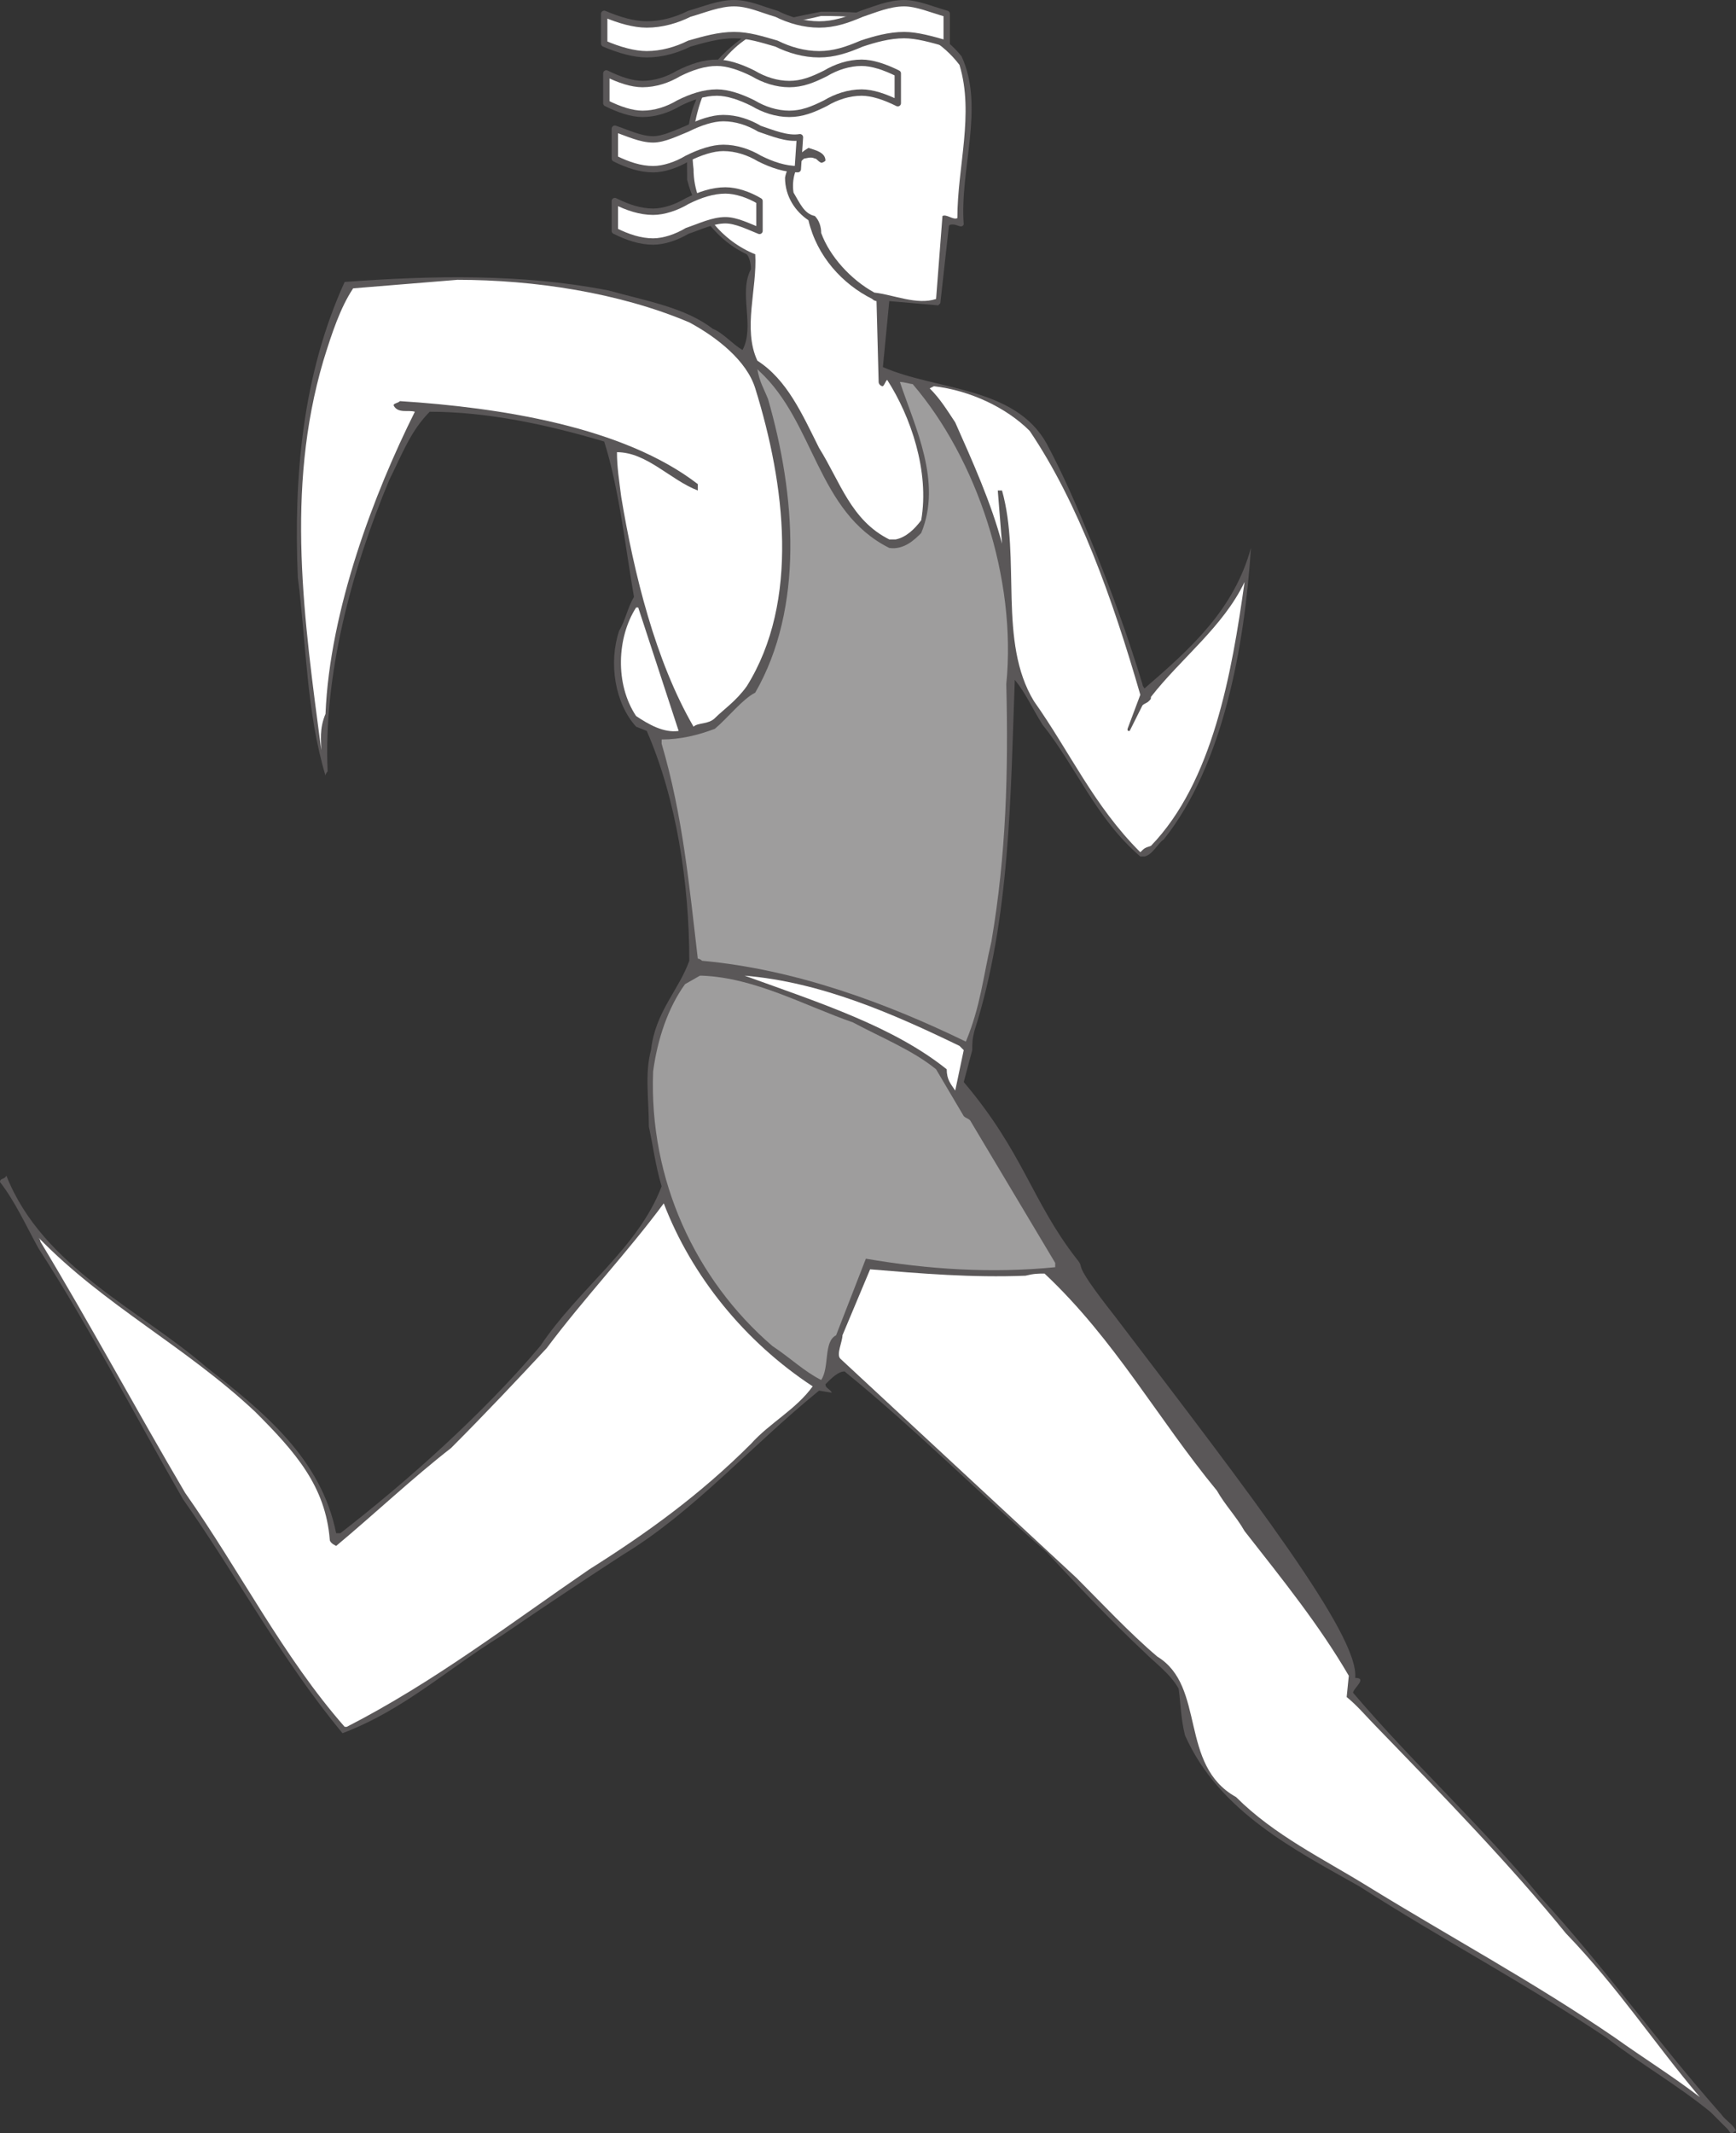
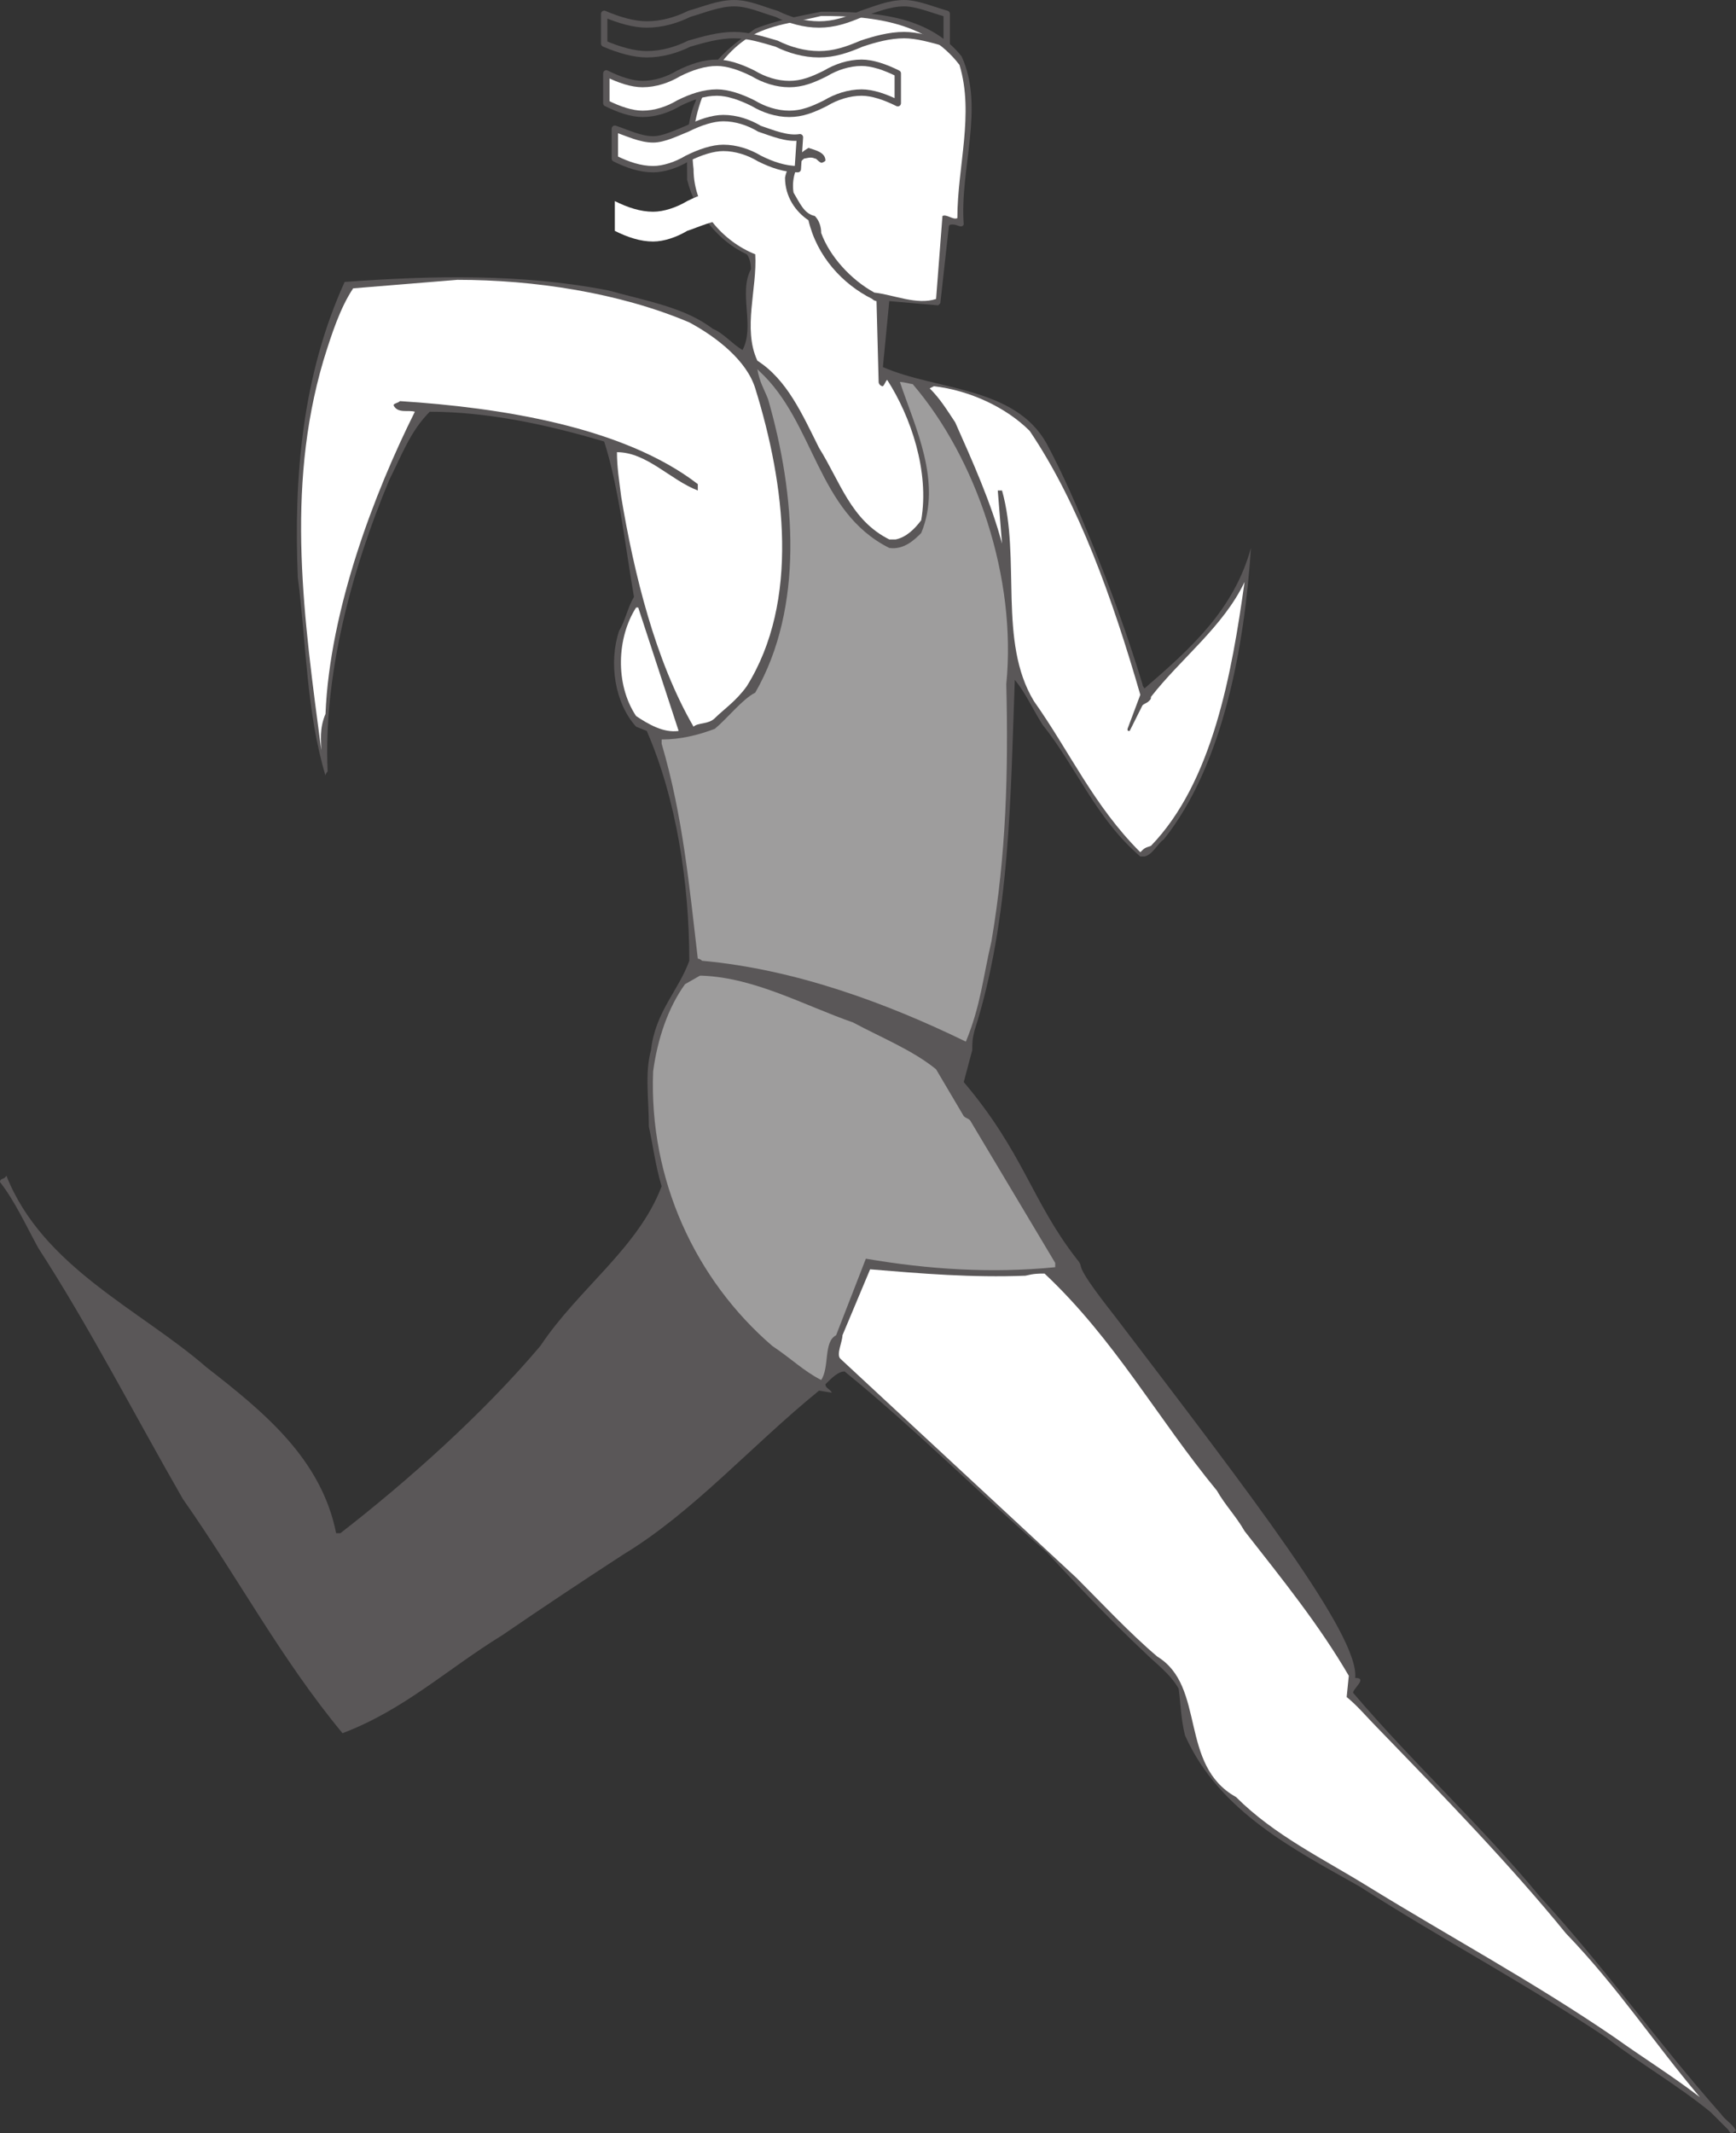
<svg xmlns="http://www.w3.org/2000/svg" width="612" height="751.875">
  <rect width="100%" height="100%" fill="#333333" stroke="none" />
  <path fill="#5a5758" fill-rule="evenodd" d="M289.5 4.125c17.25 0 37.5.75 49.5 15.75 8.25 18-.75 39.75.75 59.25-.75 1.5-2.25 0-3.75 0-.75 0-1.5 0-1.5.75l-3 27-.75.75-17.25-1.5-2.25 23.25c18.75 8.25 46.5 6.75 57.75 27 6 11.25 10.5 21.75 15.75 34.5 6.75 16.5 12.75 33 18 50.25 0 .75.75 1.5.75 1.5 16.5-14.25 31.5-27.75 37.5-49.5-2.25 34.5-9.75 76.5-30.75 102.75-2.25 1.5-3.75 5.25-6.75 6H402c-15.75-13.5-22.5-31.5-34.5-46.5-3.75-6-6-11.25-9.75-15.75-1.5 39.75-1.5 84-14.25 123.75-.75 3-.75 4.5-.75 6.75l-3 11.25c21 24.75 24 42 39.75 62.25 3.75 4.5-3-.75 13.5 20.25 48 63 86.25 112.5 84.75 127.5 4.5 0-.75 3.75-.75 5.25 21.75 25.5 45 46.5 66 72 24 26.25 40.5 50.25 63.75 76.5 1.5 2.25 4.5 3.75 5.25 6-.75 0-.75.75-1.5.75s-.75-.75-1.5-1.5l-6-6c-12-9.75-24-16.5-36.75-26.25-29.25-19.5-57.75-34.5-87-53.25-22.5-12.75-49.5-26.25-61.5-53.25-1.5-6-1.5-11.25-2.25-16.5-3-5.25-8.25-9-12-12.75-12-11.25-24-24-34.5-35.25-24.75-21.75-47.25-44.25-71.25-63.75-2.25 0-4.5 2.25-6.75 4.5 0 1.5 1.5 1.5 2.25 3l-4.5-.75c-24 19.5-44.25 42.75-69 57.75-15 9.75-28.5 18.75-42.75 28.5-19.5 12-34.5 26.25-56.25 34.5-21.75-26.25-36.75-54.75-56.25-82.5-17.25-30-33-60.75-51-88.5-4.5-8.25-8.25-16.5-13.5-23.25 0-1.5 1.5-.75 2.25-2.25 12.75 32.25 47.25 47.25 70.5 67.5 20.25 15.75 40.5 32.25 45.75 58.5h1.5c23.25-18 50.25-42 70.5-66 13.5-20.25 34.5-34.5 42.75-56.25-2.25-7.5-3-14.25-4.5-21 0-9.75-1.5-18.75.75-27 1.5-13.5 9.75-21 13.5-31.5 0-27-4.5-57-15-81l-3.75-1.5c-7.5-8.25-9.75-22.5-6-33.75 2.25-3.75 3-8.25 5.25-12-3-17.25-5.25-38.25-10.5-54.75-20.25-6-41.25-10.5-61.5-10.5-6.75 6.75-9.75 15-14.25 24-13.5 32.25-23.25 69-21.75 102.75 0 0-.75.75-.75 1.5-6.75-22.5-6.75-46.5-9.75-69.75-1.5-35.25 1.5-71.25 16.5-104.25 30.75-2.25 62.25-3 93 3 13.5 3.75 27 6 36.75 13.5 3.75 1.5 6.75 5.25 10.5 7.5 4.5-8.25-1.5-20.25 3-28.5 0-2.25-.75-4.5-1.5-5.25-9.75-4.5-18-14.25-21-26.25 0-9.75-.75-19.5 3-27.75 3-12 11.25-18.75 21-25.5 7.5-3 15.75-4.5 23.25-6" />
  <path fill="#fff" fill-rule="evenodd" d="M289.5 5.625c16.5 0 36.75 1.5 48.75 17.25 5.25 17.25-.75 36-.75 54-1.5.75-3.75-1.5-5.25-.75l-2.25 29.25c-6.75 2.25-15-1.5-21.75-2.25-8.25-4.5-15.75-12.75-18.75-21 0-2.25-.75-4.5-2.25-6-3.75-.75-5.25-4.5-7.5-8.25-.75-4.5.75-9.75 3.75-12 .75 0 2.25-.75 3.75 0 .75 0 .75.75 2.25 1.5 0 0 .75 0 1.5-.75 0-3-3.75-3.75-6-4.5-3.75 2.25-7.5 6-8.25 10.5 0 6.75 3.75 12 8.25 15 3 12.75 12 22.5 22.5 27.75.75.75 1.5.75 1.5.75l.75 28.5c0 .75.75 1.5 1.5 1.5.75-.75.75-1.5 1.5-2.25 8.25 12.75 15 32.25 12 49.5-2.25 3-5.25 6-9 6.75h-2.25c-13.5-6.75-17.25-20.25-24.75-32.25-6-12-11.25-24-21.75-30.75-5.25-11.25 0-25.5-.75-37.5-11.25-4.5-21.75-15.75-21.75-30-2.25-18 5.25-37.5 19.5-46.5 7.5-4.5 16.5-5.25 25.5-7.5m-128.25 93c27 0 57 4.5 81.75 15 9.75 5.25 20.25 13.5 23.25 23.25 10.5 33.75 15.75 75-3 105-3.75 5.25-8.25 8.25-11.25 11.25-2.25 2.25-6 1.5-7.5 3-13.5-23.25-21-54-25.5-81-.75-6-1.5-10.5-1.5-15.75 10.5 0 18.75 9.75 28.5 13.5v-2.25c-26.25-20.25-69.75-27-105-29.25-.75.75-2.25.75-2.25 1.5 1.5 3 5.25 1.5 7.5 2.25-14.25 28.5-30 69.75-31.5 106.5-2.25 5.25-1.5 9.75-1.5 12.75-6-45.75-12.75-91.5.75-137.25 3-9.75 6-18.75 10.5-25.5l36.75-3" />
  <path fill="#9e9d9d" fill-rule="evenodd" d="M267.75 130.875c19.5 18 20.25 49.5 45.75 62.25 5.25.75 9-3 11.25-5.25 7.5-18-2.25-37.5-7.5-53.25 1.5 0 3.75.75 4.5.75 22.5 26.25 36.75 68.25 33 105.75.75 30.75 0 60-5.25 90.75-3 12.75-3.75 22.5-9 35.25-27.75-13.5-60-25.5-93-28.5-.75-.75-1.5-.75-1.5-.75-3-25.5-5.25-50.25-12.75-75.75v-1.5c6.75 0 12.75-1.5 18.75-3.75 4.5-3.75 9.75-10.5 14.25-12.75 17.25-30 14.25-69.75 4.5-103.5-1.5-3.75-3-6-3.75-10.5l.75.75" />
  <path fill="#fff" fill-rule="evenodd" d="M329.25 136.125c12.75 1.5 25.5 7.5 33.75 15.75 17.25 25.5 29.25 59.25 39 93l-4.5 12c0 .75 0 .75.75.75l4.5-9c.75-.75 1.5-.75 2.25-1.5s.75-.75.75-1.5c10.5-13.5 25.5-24.75 33-40.5-4.5 32.25-11.25 70.5-33 93-2.25.75-2.25.75-3.75 2.25-16.5-16.5-24.75-35.25-37.5-53.25-12.75-21-4.5-50.25-11.25-74.25h-1.5l1.5 18.75c-3.75-14.25-10.5-29.25-16.5-42.75-3-4.5-5.25-8.25-9-12l1.5-.75m-104.25 78 14.25 43.5c-5.25.75-10.5-2.25-15-5.25-7.5-11.25-6.75-27.75 0-38.25h.75m72 256.5 9.75-23.25c18 1.5 36 3 54.75 2.25 3-.75 4.5-.75 6.75-.75 24.75 23.25 39.75 51 60.75 76.5 3 5.25 6.75 9 9.75 14.25 13.5 17.25 26.25 33 36.75 51l-.75 7.5c3.75 3 7.5 7.5 10.5 10.5 23.25 24 47.25 48.75 66.75 72.75 18.75 19.5 30.75 38.25 47.25 57.75-9.75-7.5-19.5-13.5-30-21-28.5-19.5-57.75-35.25-87-53.25-15.75-9.75-33-18-46.5-31.5-20.25-11.25-10.5-39-27.75-49.5-9.75-8.25-20.25-19.5-28.5-27.75l-83.25-77.25c-1.5-1.5.75-6 .75-8.25" />
  <path fill="#9e9d9d" fill-rule="evenodd" d="M294.75 470.625c-4.5 2.25-2.25 11.25-5.25 15.75-6-3-10.5-7.5-17.25-12-27-23.25-43.5-58.5-42-96.75 1.5-11.25 5.25-22.5 11.25-30.75l5.25-3h.75c18.75.75 36 10.5 53.25 16.5 9.75 5.25 21 9.75 29.25 16.5l9.75 16.5c.75.75 1.5.75 2.25 1.5l30 50.25v1.5c-22.5 2.25-45 .75-66.75-3l-10.5 27" />
-   <path fill="#fff" fill-rule="evenodd" d="M262.5 343.875c27 2.25 52.5 13.5 75.75 24.75l1.5 1.5-3 14.25c-1.5-2.25-3-3.75-3-7.5-18.75-15-44.25-23.25-71.25-33m-28.5 80.25c9.75 25.5 28.5 48.75 52.5 64.5-6 8.25-15 12.75-21.75 20.25-18 18-36.75 31.5-57 44.25-28.5 19.5-54.75 39.75-85.5 55.5h-.75c-21.75-24.75-36.75-54.75-56.25-82.5-17.25-29.25-33.75-60-51-88.5 0-.75-.75-1.5-.75-1.5 23.25 24 51.75 38.25 76.5 61.5 14.25 14.25 24.75 26.25 26.25 45 0 .75.75 1.5 2.25 2.25 13.5-11.25 27-24 40.5-34.5 12-12 24-24.75 33.75-35.25 13.5-18 28.5-33.75 41.25-51m99.75-408.75v-10.5c-5.25-1.5-10.5-3.75-15-3.75-5.25 0-10.5 2.25-15 3.75-5.25 2.25-9.75 3.75-15 3.75s-10.5-1.5-15-3.75c-5.25-1.5-9.75-3.75-15-3.75s-10.5 2.25-15.75 3.75c-4.5 2.25-9.75 3.75-15 3.75-4.5 0-9.75-1.5-15-3.75v10.5c5.25 2.25 10.5 3.75 15 3.75 5.25 0 10.5-1.5 15-3.75 5.25-1.5 10.5-3 15.75-3s9.75 1.5 15 3c4.5 2.25 9.75 3.75 15 3.75s9.75-1.5 15-3.75c4.5-1.5 9.75-3 15-3 4.5 0 9.75 1.5 15 3" />
  <path fill="none" stroke="#5a5758" stroke-linecap="round" stroke-linejoin="round" stroke-miterlimit="10" stroke-width="2.25" d="M333.75 15.375v-10.5c-5.25-1.5-10.5-3.75-15-3.75-5.25 0-10.5 2.25-15 3.75-5.25 2.25-9.75 3.75-15 3.75s-10.5-1.5-15-3.75c-5.25-1.5-9.75-3.75-15-3.75s-10.5 2.25-15.75 3.75c-4.5 2.25-9.75 3.75-15 3.75-4.5 0-9.75-1.5-15-3.75v10.5c5.25 2.25 10.5 3.75 15 3.75 5.25 0 10.5-1.5 15-3.75 5.25-1.5 10.5-3 15.75-3s9.75 1.5 15 3c4.5 2.25 9.75 3.75 15 3.75s9.75-1.5 15-3.75c4.5-1.5 9.75-3 15-3 4.5 0 9.75 1.5 15 3zm0 0" />
  <path fill="#fff" fill-rule="evenodd" d="M316.5 36.375v-10.5c-4.5-2.25-9-3.75-12.75-3.75-4.5 0-9 1.5-12.75 3.75-4.5 2.25-8.25 3.75-12.75 3.75s-9-1.5-12.75-3.75c-4.5-2.25-9-3.75-12.75-3.75-4.5 0-9 1.5-13.5 3.75-3.75 2.25-8.25 3.75-12.75 3.75-3.75 0-8.25-1.5-12.75-3.75v10.5c4.5 2.25 9 3.75 12.75 3.75 4.5 0 9-1.5 12.75-3.75 4.5-2.25 9-3.75 13.5-3.75 3.75 0 8.25 1.5 12.75 3.75 3.75 2.25 8.25 3.75 12.75 3.75s8.25-1.5 12.75-3.75c3.75-2.25 8.25-3.75 12.75-3.75 3.75 0 8.25 1.5 12.75 3.75" />
  <path fill="none" stroke="#5a5758" stroke-linecap="round" stroke-linejoin="round" stroke-miterlimit="10" stroke-width="2.25" d="M316.5 36.375v-10.5c-4.5-2.25-9-3.75-12.75-3.75-4.5 0-9 1.5-12.75 3.75-4.5 2.25-8.25 3.75-12.75 3.75s-9-1.5-12.75-3.75c-4.5-2.25-9-3.75-12.75-3.75-4.5 0-9 1.5-13.5 3.75-3.75 2.25-8.25 3.75-12.75 3.75-3.75 0-8.25-1.5-12.75-3.75v10.5c4.5 2.25 9 3.75 12.75 3.75 4.5 0 9-1.5 12.75-3.75 4.5-2.25 9-3.75 13.5-3.75 3.75 0 8.25 1.5 12.75 3.75 3.75 2.25 8.25 3.75 12.75 3.75s8.25-1.5 12.75-3.75c3.75-2.25 8.25-3.75 12.75-3.75 3.75 0 8.25 1.5 12.75 3.75zm0 0" />
  <path fill="#fff" fill-rule="evenodd" d="m282 48.375-.75 11.25c-4.5 0-9-1.5-13.5-3.75-3.75-2.25-8.25-3.75-12.75-3.75-3.75 0-8.25 1.5-12.75 3.75-3.75 2.25-8.25 3.75-12 3.75-4.5 0-9-1.5-13.5-3.75v-10.5c4.5 1.5 9 3.75 13.5 3.75 3.75 0 8.25-2.25 12-3.75 4.5-2.25 9-3.75 12.75-3.75 4.5 0 9 1.5 12.75 3.75 4.5 1.5 9.75 3.75 14.25 3" />
  <path fill="none" stroke="#5a5758" stroke-linecap="round" stroke-linejoin="round" stroke-miterlimit="10" stroke-width="2.25" d="m282 48.375-.75 11.25c-4.5 0-9-1.5-13.5-3.75-3.75-2.25-8.25-3.75-12.75-3.75-3.75 0-8.25 1.5-12.75 3.75-3.75 2.25-8.25 3.75-12 3.75-4.5 0-9-1.5-13.5-3.75v-10.5c4.5 1.5 9 3.75 13.5 3.75 3.75 0 8.25-2.25 12-3.75 4.5-2.25 9-3.75 12.75-3.75 4.5 0 9 1.5 12.75 3.75 4.5 1.5 9.75 3.75 14.25 3zm0 0" />
  <path fill="#fff" fill-rule="evenodd" d="M267.75 81.375v-10.5c-3.75-2.25-8.25-3.75-12-3.75-4.5 0-9 1.5-13.5 3.75-3.75 2.25-8.25 3.75-12 3.75-4.5 0-9-1.5-13.5-3.75v10.5c4.5 2.25 9 3.75 13.5 3.75 3.75 0 8.25-1.5 12-3.75 4.5-1.5 9-3.75 13.5-3.75 3.75 0 8.25 2.25 12 3.75" />
-   <path fill="none" stroke="#5a5758" stroke-linecap="round" stroke-linejoin="round" stroke-miterlimit="10" stroke-width="2.25" d="M267.75 81.375v-10.5c-3.75-2.25-8.25-3.75-12-3.75-4.5 0-9 1.5-13.5 3.75-3.75 2.25-8.25 3.75-12 3.75-4.5 0-9-1.5-13.5-3.75v10.5c4.5 2.25 9 3.75 13.5 3.75 3.75 0 8.25-1.5 12-3.75 4.5-1.5 9-3.75 13.5-3.75 3.75 0 8.25 2.25 12 3.75zm0 0" />
</svg>